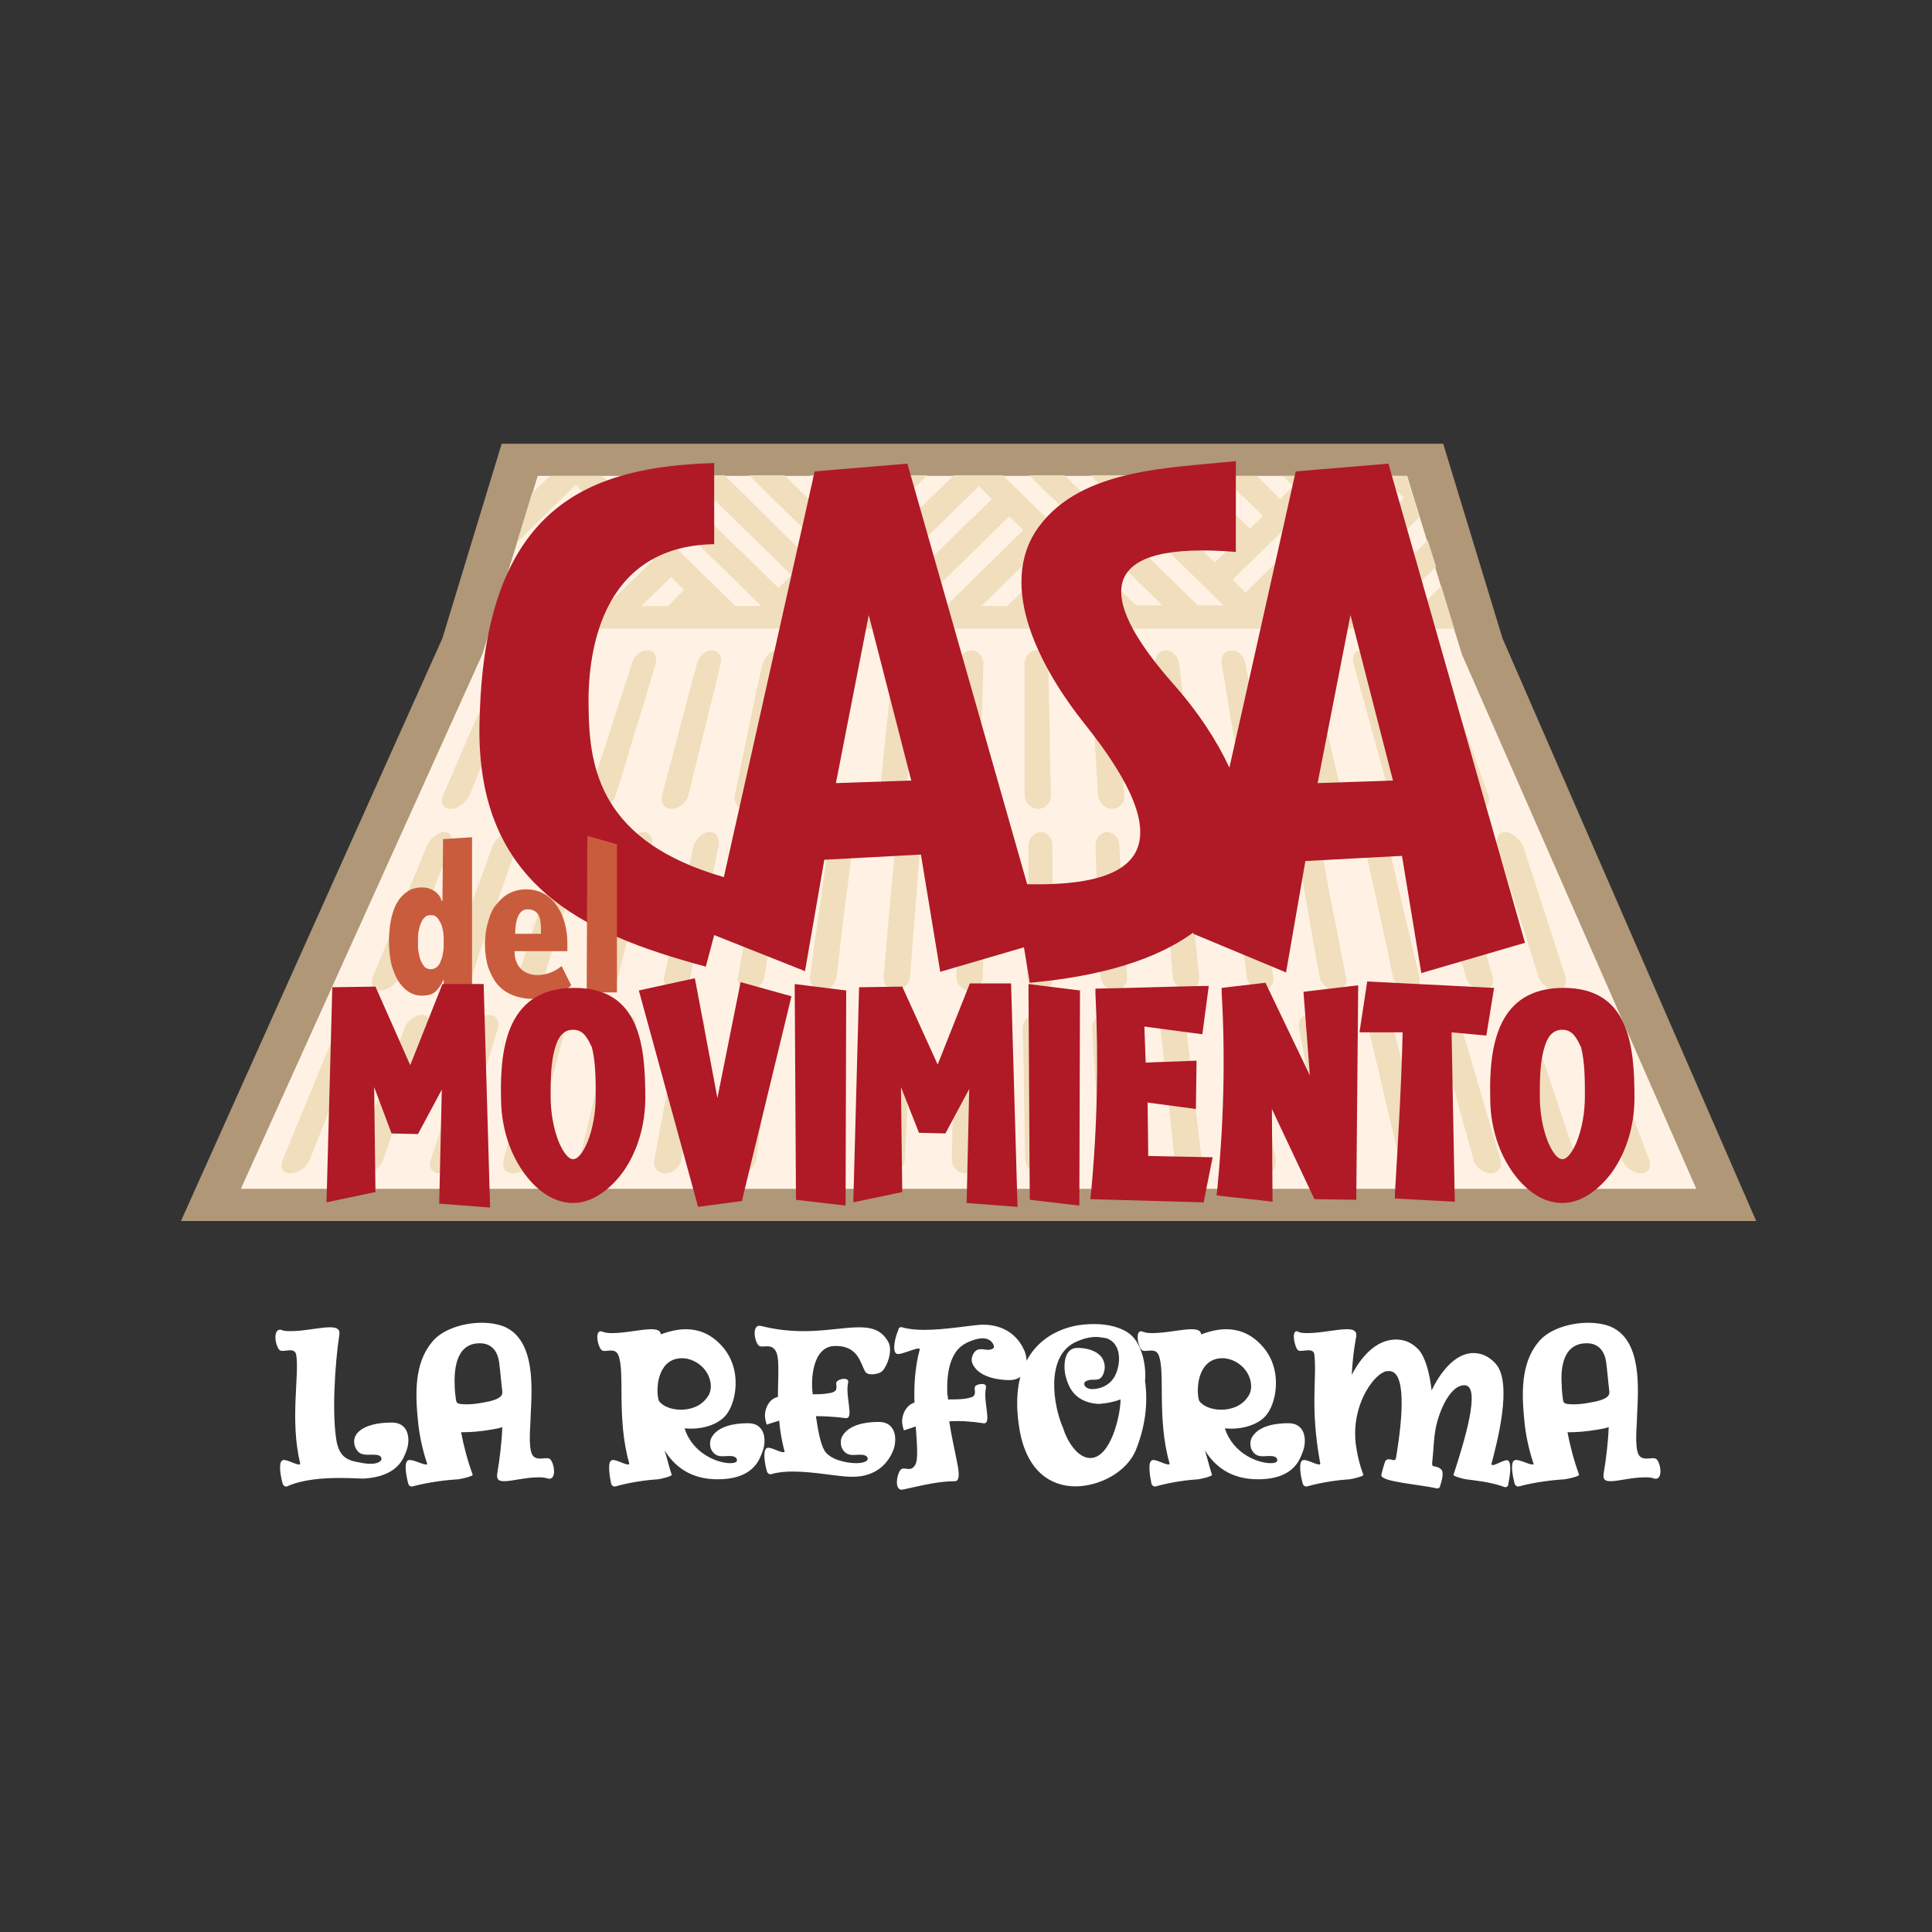
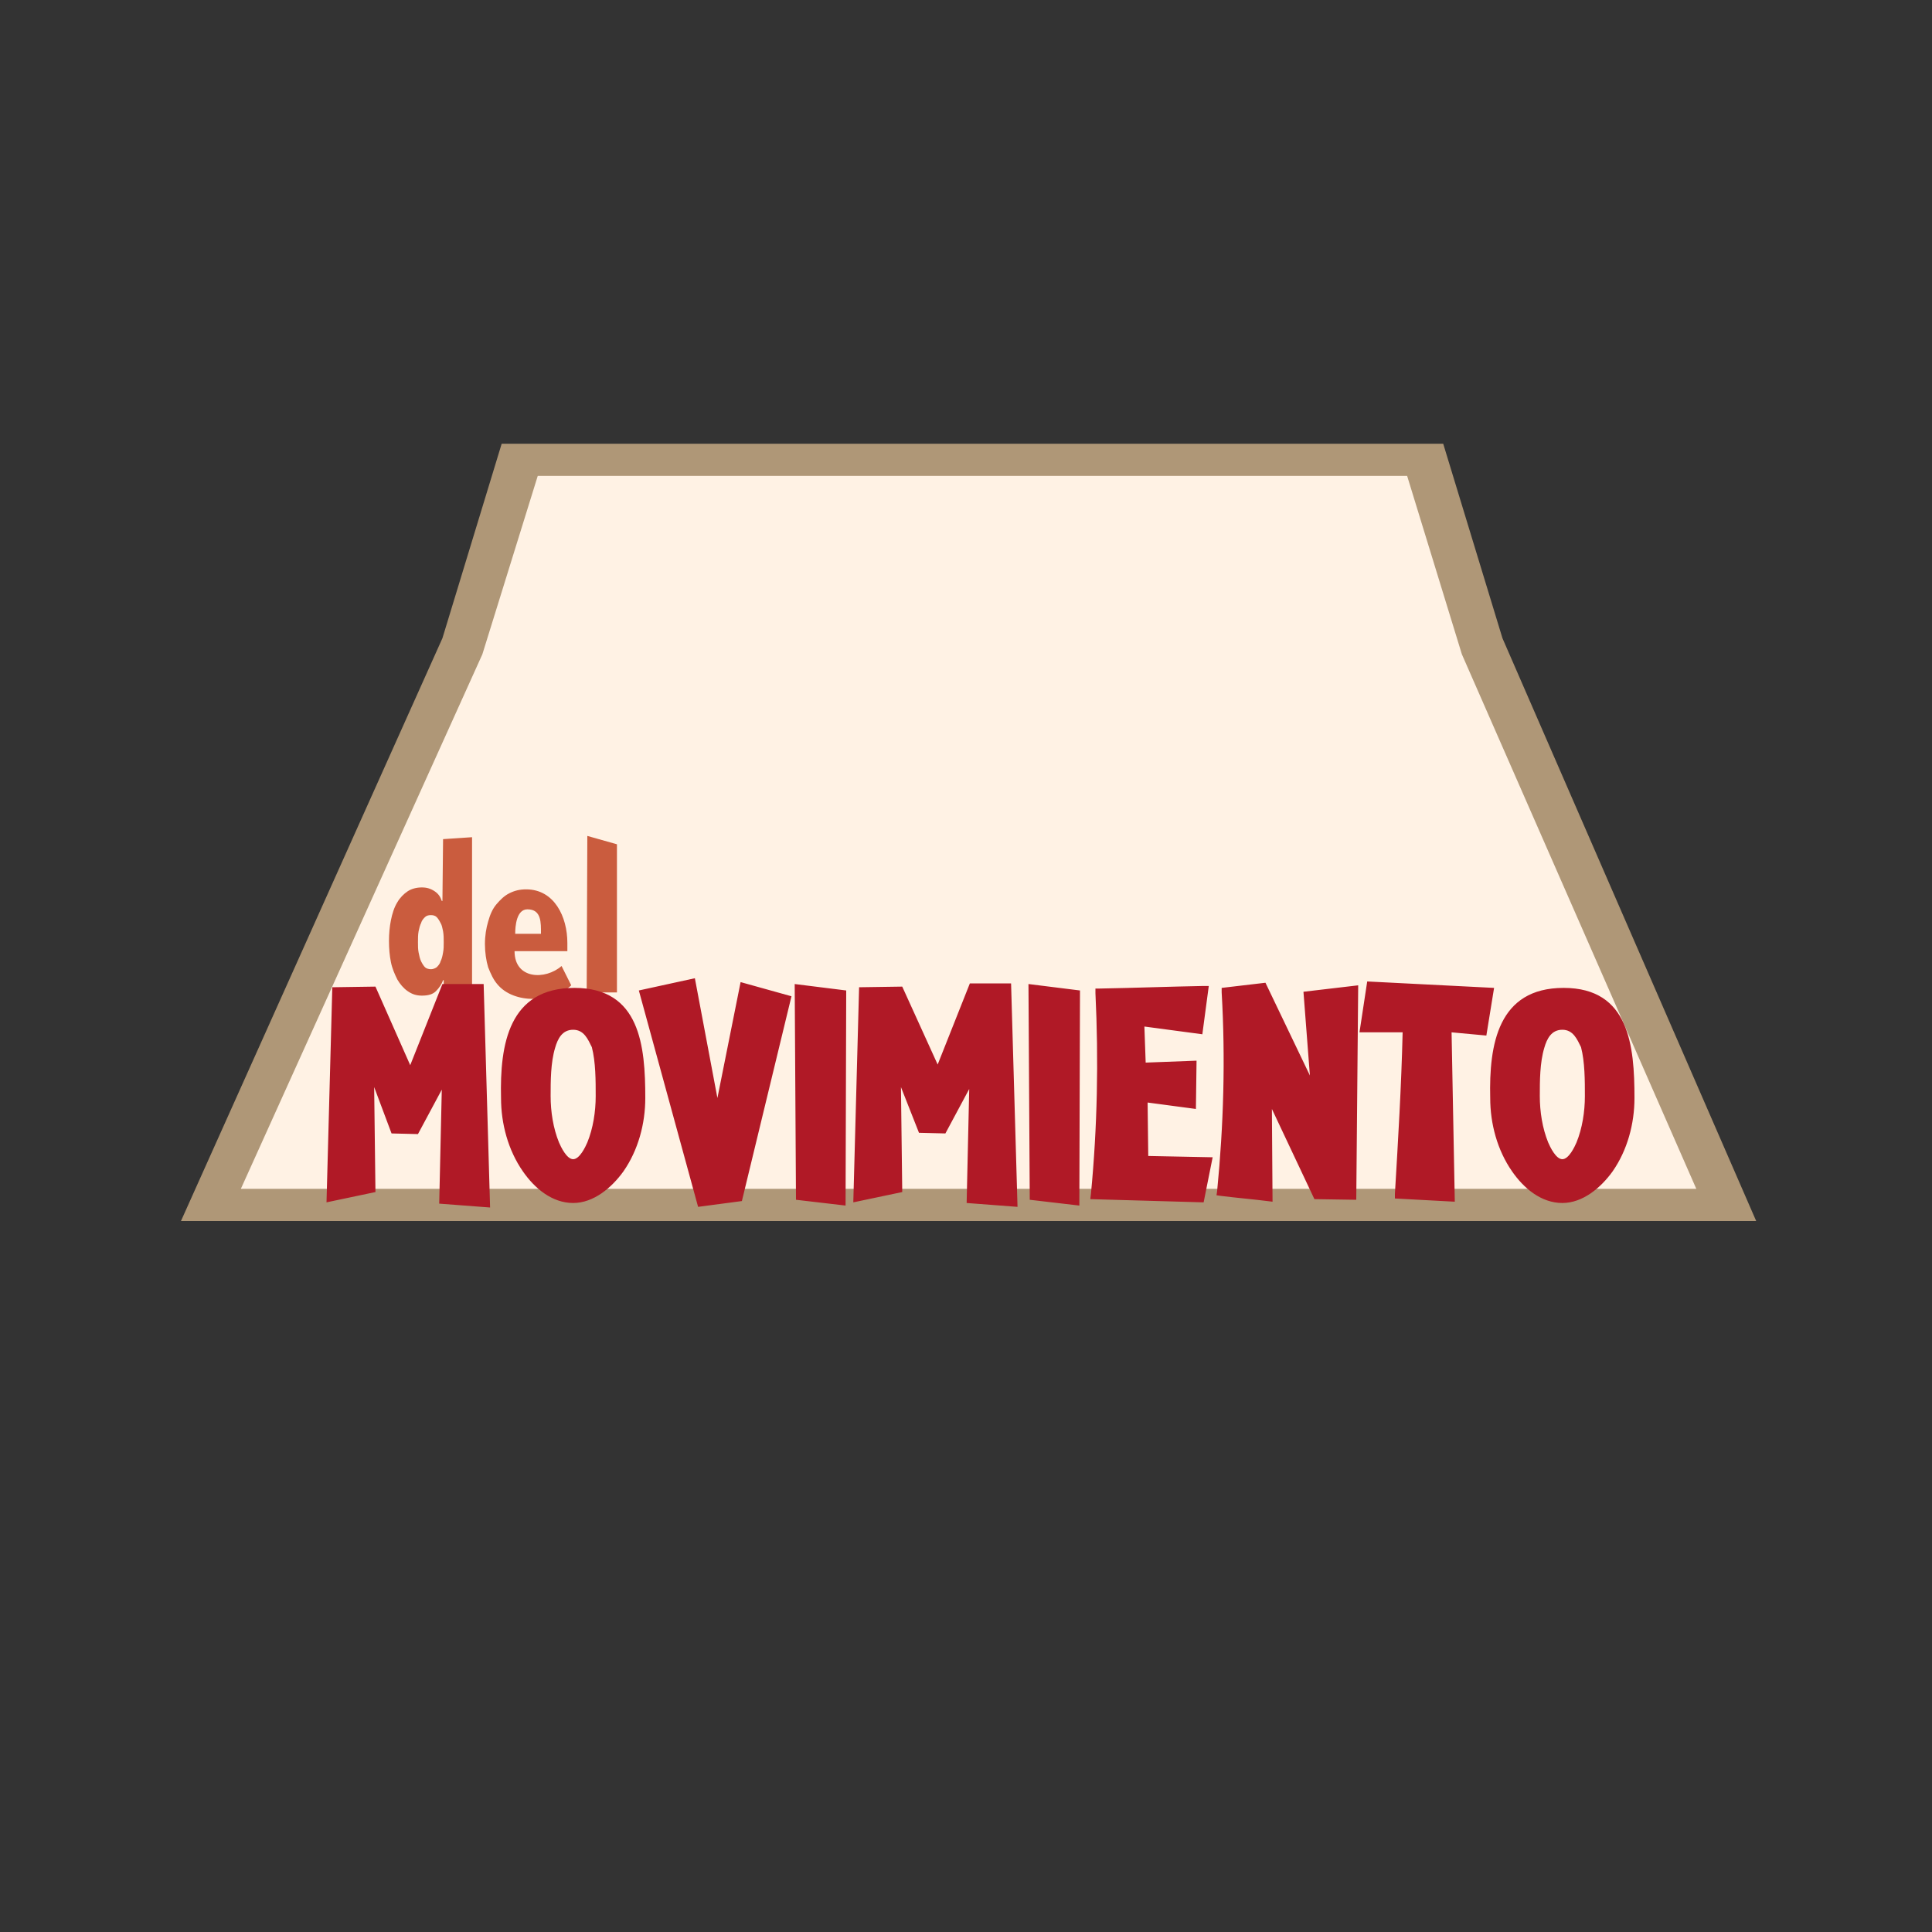
<svg xmlns="http://www.w3.org/2000/svg" id="Capa_1" x="0px" y="0px" viewBox="0 0 300 300" style="enable-background:new 0 0 300 300;" xml:space="preserve">
  <rect x="0" y="0" width="300" height="300" fill="#333333" stroke="none" />
  <style type="text/css">	.st0{fill:#FFFFFF;}	.st1{fill:#AF9777;}	.st2{fill:#FFF2E4;}	.st3{fill-rule:evenodd;clip-rule:evenodd;fill:#F0DEBD;}	.st4{fill-rule:evenodd;clip-rule:evenodd;fill:#B01926;}	.st5{fill:#CA5C3E;}	.st6{fill:#FFE00F;}	.st7{fill:#3460AA;}	.st8{fill:#75388D;}	.st9{fill:#009A45;}	.st10{fill:#E72F3F;}	.st11{fill:#EE722E;}	.st12{fill:#662781;}	.st13{fill:none;}	.st14{fill:#137D62;}	.st15{fill-rule:evenodd;clip-rule:evenodd;fill:#FFFFFF;}</style>
  <g>
    <polygon class="st1" points="68.7,99.1 77.9,68.9 224.1,68.9 233.3,99.1 272.7,189.6 28.1,189.6  " />
    <polygon class="st2" points="74.9,101.6 83.5,73.9 218.5,73.9 227,101.6 263.4,184.6 37.4,184.6  " />
-     <path class="st3" d="M139.7,157.6c1.1,0,1.9,1,1.8,2.1c-0.2,3.4-0.3,6.8-0.5,10.2c-0.2,3.4-0.3,6.8-0.5,10.2  c-0.1,1.1-1.1,2.1-2.2,2.1c-1.2,0-2-1-2-2.1c0.2-3.4,0.4-6.8,0.7-10.2c0.2-3.4,0.5-6.8,0.7-10.2  C137.8,158.5,138.7,157.6,139.7,157.6 M129.1,157.6c1,0,1.8,1,1.7,2.1c-0.3,3.4-0.6,6.8-1,10.2c-0.3,3.4-0.6,6.8-0.9,10.2  c-0.1,1.1-1.2,2.1-2.3,2.1c-1.2,0-2-0.9-1.9-2.1c0.4-3.4,0.7-6.8,1.1-10.2s0.7-6.8,1.1-10.2C127.1,158.5,128,157.6,129.1,157.6z   M118.6,157.6c1.1,0,1.8,0.9,1.6,2.1c-0.5,3.4-0.9,6.8-1.4,10.2c-0.5,3.4-0.9,6.8-1.4,10.2c-0.2,1.1-1.2,2.1-2.4,2.1  c-1.2,0-2-1-1.8-2.1c0.5-3.4,1-6.8,1.5-10.2s1-6.8,1.6-10.2C116.5,158.5,117.5,157.6,118.6,157.6z M107.9,157.6  c1,0,1.7,0.9,1.5,2.1c-0.6,3.4-1.2,6.8-1.8,10.2c-0.6,3.4-1.2,6.8-1.8,10.2c-0.2,1.1-1.3,2.1-2.5,2.1s-1.9-0.9-1.7-2.1  c0.6-3.4,1.3-6.8,1.9-10.2c0.7-3.4,1.3-6.8,2-10.2C105.7,158.5,106.8,157.6,107.9,157.6z M97.3,157.6c1.1,0,1.7,1,1.4,2.1  c-0.8,3.4-1.5,6.8-2.3,10.2c-0.8,3.4-1.5,6.8-2.2,10.2c-0.2,1.1-1.4,2.1-2.6,2.1s-1.9-0.9-1.6-2.1c0.8-3.4,1.6-6.8,2.4-10.2  s1.6-6.8,2.4-10.2C95.2,158.5,96.3,157.6,97.3,157.6z M86.5,157.6c1,0,1.6,1,1.3,2.1c-0.9,3.4-1.8,6.8-2.7,10.2  c-0.9,3.4-1.8,6.8-2.7,10.2c-0.3,1.2-1.5,2.1-2.7,2.1s-1.8-0.9-1.5-2.1c0.9-3.4,1.9-6.8,2.8-10.2c1-3.4,1.9-6.8,2.9-10.2  C84.3,158.5,85.5,157.6,86.5,157.6z M76,157.6c1.1,0,1.6,1,1.3,2.1c-1,3.4-2.1,6.8-3.1,10.2c-1,3.4-2.1,6.8-3.1,10.2  c-0.4,1.2-1.6,2.1-2.8,2.1c-1.2,0-1.8-1-1.4-2.1c1.1-3.4,2.2-6.8,3.3-10.2s2.2-6.8,3.3-10.2C73.8,158.5,74.9,157.6,76,157.6z   M160.7,157.6c-1,0-1.9,1-1.9,2.1c0.1,3.4,0.2,6.8,0.2,10.2c0.1,3.4,0.1,6.8,0.2,10.2c0,1.1,1,2.1,2.2,2.1s2.1-1,2-2.1  c-0.1-3.4-0.2-6.8-0.4-10.2c-0.1-3.4-0.2-6.8-0.3-10.2C162.7,158.5,161.8,157.6,160.7,157.6z M171.4,157.6c-1,0-1.9,1-1.8,2.1  c0.2,3.4,0.4,6.8,0.6,10.2c0.2,3.4,0.4,6.8,0.6,10.2c0.1,1.1,1.1,2.1,2.3,2.1s2-1,1.9-2.1c-0.3-3.4-0.5-6.8-0.8-10.2  s-0.6-6.8-0.8-10.2C173.4,158.5,172.4,157.6,171.4,157.6z M181.9,157.6c-1.1,0-1.8,1-1.7,2.1c0.4,3.4,0.7,6.8,1.1,10.2  c0.4,3.4,0.7,6.8,1.1,10.2c0.1,1.1,1.2,2.1,2.4,2.1s2-1,1.8-2.1c-0.4-3.4-0.8-6.8-1.2-10.2s-0.8-6.8-1.2-10.2  C183.9,158.5,182.9,157.6,181.9,157.6z M192.6,157.6c-1,0-1.8,0.9-1.6,2.1c0.5,3.4,1,6.8,1.5,10.2c0.5,3.4,1,6.8,1.5,10.2  c0.2,1.1,1.3,2.1,2.4,2.1c1.2,0,1.9-0.9,1.7-2.1c-0.6-3.4-1.1-6.8-1.7-10.2c-0.6-3.4-1.1-6.8-1.6-10.2  C194.7,158.5,193.7,157.6,192.6,157.6z M203.2,157.6c-1.1,0-1.7,0.9-1.5,2.1c0.7,3.4,1.3,6.8,1.9,10.2c0.6,3.4,1.3,6.8,2,10.2  c0.2,1.1,1.3,2.1,2.5,2.1s1.9-1,1.6-2.1c-0.7-3.4-1.4-6.8-2.1-10.2c-0.7-3.4-1.4-6.8-2.1-10.2C205.3,158.5,204.2,157.6,203.2,157.6  z M213.9,157.6c-1,0-1.7,0.9-1.4,2.1c0.8,3.4,1.6,6.8,2.4,10.2c0.8,3.4,1.6,6.8,2.4,10.2c0.3,1.1,1.5,2.1,2.6,2.1  c1.2,0,1.8-1,1.6-2.1c-0.9-3.4-1.7-6.8-2.6-10.2c-0.8-3.4-1.7-6.8-2.5-10.2C216.1,158.5,215,157.6,213.9,157.6z M224.5,157.6  c-1,0-1.6,1-1.3,2.1c1,3.4,1.9,6.8,2.8,10.2c0.9,3.4,1.9,6.8,2.8,10.2c0.3,1.1,1.5,2.1,2.7,2.1s1.8-1,1.5-2.1c-1-3.4-2-6.8-3-10.2  s-2-6.8-3-10.2C226.7,158.5,225.5,157.6,224.5,157.6z M65.5,157.6c1.1,0,1.6,0.9,1.2,2.1c-1.2,3.4-2.4,6.8-3.6,10.2  c-1.2,3.4-2.4,6.8-3.6,10.2c-0.4,1.2-1.7,2.1-2.9,2.1s-1.8-1-1.3-2.1c1.2-3.4,2.5-6.8,3.7-10.2s2.5-6.8,3.8-10.2  C63.2,158.5,64.4,157.6,65.5,157.6z M55,157.6c1.1,0,1.5,0.9,1.1,2.1c-1.3,3.4-2.7,6.8-4,10.2c-1.3,3.4-2.7,6.8-4,10.2  c-0.4,1.1-1.8,2.1-3,2.1s-1.7-0.9-1.2-2.1c1.4-3.4,2.8-6.8,4.2-10.2s2.8-6.8,4.2-10.2C52.7,158.5,53.9,157.6,55,157.6z   M235.2,157.6c-1.1,0-1.6,0.9-1.2,2.1c1.1,3.4,2.2,6.8,3.3,10.2c1.1,3.4,2.2,6.8,3.3,10.2c0.4,1.1,1.6,2.1,2.8,2.1s1.8-1,1.4-2.1  c-1.1-3.4-2.3-6.8-3.4-10.2c-1.1-3.4-2.3-6.8-3.4-10.2C237.4,158.5,236.2,157.6,235.2,157.6z M245.7,157.6c-1.1,0-1.6,0.9-1.2,2.1  c1.2,3.4,2.5,6.8,3.7,10.2c1.2,3.4,2.5,6.8,3.7,10.2c0.4,1.1,1.7,2.1,2.9,2.1c1.2,0,1.7-1,1.3-2.1c-1.3-3.4-2.6-6.8-3.9-10.2  c-1.3-3.4-2.6-6.8-3.9-10.2C248,158.5,246.7,157.6,245.7,157.6z M196.8,94.1h4L218,77.3l-2-2L196.8,94.1z M161.9,94.1h4.1l2.5-2.5  l-2-2L161.9,94.1z M152.4,94.1h4l7.3-7.1l-2-2L152.4,94.1z M142.5,94.1h4.4l12-11.8l-2.2-2.1L142.5,94.1z M133,94.1h4l17-16.6l-2-2  L133,94.1z M99.6,94.1h4.1l2.5-2.5l-2-2L99.6,94.1z M90.1,94.1h4l7.3-7.1l-2-2L90.1,94.1z M79.7,94.1h4.9l12-11.8l-2.4-2.4  L79.7,94.1z M76.2,97.6h149.6l-2-6.6l-3.1,3.1h-4L223,88l-1.3-4.1l-10.5,10.2h-4.8l14-13.8l-2-6.4h-6.5L193.4,92l-2-2l16.5-16.1  h-8.7l1.6,1.6l-2,2l-3.6-3.6h-5.5l6.4,6.2l-2,2l-8.4-8.2h-5.5l11.1,10.9l-2.7,2.5l-13.8-13.5h-5.5L190,94h-4l-20.7-20.2h-5.5  L180.5,94h-4.1l-20.7-20.2h-7.6L127.4,94h-4.1L144,73.8h-8.7l1.6,1.6l-2,2l-3.6-3.6h-5.5l6.4,6.2l-2,2l-8.4-8.2h-5.5l11.1,10.9  l-1.9,1.9l-13-12.8H107l15.9,15.5l-2,2L103,73.9h-5.4L118.1,94l-0.1,0.1h-3.8L93.5,73.9h-8.1l-2.8,2.7l-2.3,7.6l9.1-8.9l2,2  L78.6,89.8L76.2,97.6z M140.9,101c1,0,1.7,1,1.6,2.1c-0.3,3.4-0.6,6.8-0.9,10.2c-0.3,3.4-0.6,6.8-0.9,10.2  c-0.1,1.1-1.1,2.1-2.3,2.1c-1.1,0-1.9-1-1.8-2.1c0.3-3.4,0.7-6.8,1-10.2c0.4-3.4,0.7-6.8,1.1-10.2C139,101.9,139.9,100.9,140.9,101  z M130.8,101c1,0,1.7,1,1.5,2.1c-0.5,3.4-1,6.8-1.4,10.2c-0.5,3.4-0.9,6.8-1.4,10.2c-0.2,1.1-1.2,2.1-2.4,2.1c-1.1,0-1.9-1-1.7-2.1  c0.5-3.4,1.1-6.8,1.6-10.2c0.5-3.4,1.1-6.8,1.6-10.2C128.8,101.9,129.8,100.9,130.8,101z M120.8,101c1,0,1.6,0.9,1.4,2.1  c-0.7,3.4-1.3,6.8-2,10.2c-0.7,3.4-1.3,6.8-2,10.2c-0.2,1.1-1.3,2.1-2.5,2.1c-1.1,0-1.8-0.9-1.6-2.1c0.7-3.4,1.4-6.8,2.1-10.2  c0.7-3.4,1.4-6.8,2.2-10.2C118.8,101.9,119.8,100.9,120.8,101z M110.6,101c1,0,1.6,1,1.3,2.1c-0.8,3.4-1.7,6.8-2.5,10.2  c-0.8,3.4-1.7,6.8-2.5,10.2c-0.3,1.1-1.5,2.1-2.6,2.1s-1.8-0.9-1.5-2.1c0.9-3.4,1.8-6.8,2.7-10.2c0.9-3.4,1.8-6.8,2.7-10.2  C108.5,101.9,109.6,100.9,110.6,101z M100.6,101c1,0,1.5,1,1.2,2.1c-1,3.4-2,6.8-3.1,10.2c-1,3.4-2,6.8-3.1,10.2  c-0.3,1.1-1.6,2.1-2.7,2.1s-1.7-0.9-1.4-2.1c1.1-3.4,2.2-6.8,3.3-10.2c1.1-3.4,2.2-6.8,3.3-10.2C98.4,101.9,99.5,100.9,100.6,101z   M90.3,101c1,0,1.5,1,1.1,2.1c-1.2,3.4-2.4,6.8-3.6,10.2c-1.2,3.4-2.4,6.8-3.6,10.2c-0.4,1.1-1.7,2.1-2.8,2.1  c-1.1,0-1.7-0.9-1.3-2.1c1.3-3.4,2.5-6.8,3.8-10.2c1.3-3.4,2.6-6.8,3.9-10.2C88.1,101.9,89.3,100.9,90.3,101z M80.3,101  c1,0,1.4,1,1,2.1c-1.4,3.4-2.8,6.8-4.2,10.2c-1.4,3.4-2.8,6.8-4.2,10.2c-0.5,1.1-1.8,2.1-2.9,2.1s-1.7-0.9-1.2-2.1  c1.5-3.4,2.9-6.8,4.4-10.2c1.5-3.4,2.9-6.8,4.4-10.2C78.1,101.9,79.3,100.9,80.3,101z M160.9,101c-1,0-1.8,1-1.8,2.1  c0,3.4,0,6.8,0,10.2c0,3.4,0,6.8,0,10.2c0,1.1,1,2.1,2.1,2.1s2-1,2-2.1c-0.1-3.4-0.2-6.8-0.2-10.2c-0.1-3.4-0.2-6.8-0.2-10.2  C162.7,101.9,161.9,100.9,160.9,101z M171,101c-1,0-1.8,1-1.7,2.1c0.2,3.4,0.4,6.8,0.6,10.2c0.2,3.4,0.4,6.8,0.6,10.2  c0.1,1.1,1.1,2.1,2.2,2.1c1.1,0,2-1,1.9-2.1c-0.3-3.4-0.5-6.8-0.8-10.2c-0.3-3.4-0.5-6.8-0.8-10.2C172.9,101.9,172,100.9,171,101z   M181,101c-1,0-1.7,0.9-1.6,2.1c0.4,3.4,0.7,6.8,1.1,10.2c0.4,3.4,0.8,6.8,1.1,10.2c0.1,1.1,1.2,2.1,2.3,2.1s1.9-1,1.8-2.1  c-0.4-3.4-0.9-6.8-1.3-10.2c-0.5-3.4-0.9-6.8-1.3-10.2C182.9,101.9,182,100.9,181,101z M191.2,101c-1,0-1.7,0.9-1.5,2.1  c0.6,3.4,1.1,6.8,1.7,10.2c0.6,3.4,1.1,6.8,1.7,10.2c0.2,1.1,1.3,2.1,2.4,2.1c1.1,0,1.9-1,1.7-2.1c-0.6-3.4-1.2-6.8-1.9-10.2  c-0.6-3.4-1.3-6.8-1.9-10.2C193.2,101.9,192.2,100.9,191.2,101z M201.2,101c-1,0-1.6,0.9-1.3,2.1c0.7,3.4,1.5,6.8,2.2,10.2  c0.8,3.4,1.5,6.8,2.3,10.2c0.2,1.1,1.4,2.1,2.5,2.1s1.8-1,1.5-2.1c-0.8-3.4-1.6-6.8-2.4-10.2c-0.8-3.4-1.6-6.8-2.4-10.2  C203.3,101.9,202.2,100.9,201.2,101z M211.4,101c-1,0-1.6,0.9-1.2,2.1c0.9,3.4,1.9,6.8,2.8,10.2c0.9,3.4,1.9,6.8,2.8,10.2  c0.3,1.1,1.5,2.1,2.7,2.1c1.1,0,1.8-0.9,1.4-2.1c-1-3.4-2-6.8-3-10.2c-1-3.4-2-6.8-3-10.2C213.6,101.9,212.4,100.9,211.4,101z   M221.4,101c-1,0-1.5,0.9-1.1,2.1c1.1,3.4,2.2,6.8,3.3,10.2c1.1,3.4,2.3,6.8,3.4,10.2c0.4,1.1,1.6,2.1,2.8,2.1c1.1,0,1.7-1,1.3-2.1  c-1.2-3.4-2.4-6.8-3.6-10.2c-1.2-3.4-2.4-6.8-3.6-10.2C223.6,101.9,222.4,100.9,221.4,101z M150.9,101c1,0,1.8,1,1.8,2.1  c-0.1,3.4-0.2,6.8-0.3,10.2c-0.1,3.4-0.2,6.8-0.3,10.2c0,1.1-1,2.1-2.2,2.1c-1.1,0-2-1-2-2.1c0.1-3.4,0.3-6.8,0.5-10.2  c0.2-3.4,0.3-6.8,0.5-10.2C149,101.9,149.9,100.9,150.9,101z M141.2,129.2c1,0,1.8,1,1.7,2.1c-0.3,3.4-0.5,6.8-0.8,10.2  c-0.3,3.4-0.5,6.8-0.8,10.2c-0.1,1.1-1.1,2.1-2.2,2.1c-1.1,0-2-1-1.9-2.1c0.3-3.4,0.6-6.8,0.9-10.2c0.3-3.4,0.6-6.8,1-10.2  C139.2,130.2,140.1,129.2,141.2,129.2z M130.8,129.2c1,0,1.7,1,1.6,2.1c-0.4,3.4-0.8,6.8-1.3,10.2c-0.4,3.4-0.8,6.8-1.2,10.2  c-0.1,1.1-1.2,2.1-2.3,2.1c-1.1,0-1.9-1-1.8-2.1c0.4-3.4,0.9-6.8,1.4-10.2s0.9-6.8,1.4-10.2C128.8,130.2,129.8,129.2,130.8,129.2z   M120.6,129.2c1,0,1.7,1,1.5,2.1c-0.6,3.4-1.1,6.8-1.7,10.2c-0.6,3.4-1.2,6.8-1.7,10.2c-0.2,1.1-1.3,2.1-2.4,2.1s-1.9-1-1.7-2.1  c0.6-3.4,1.3-6.8,1.9-10.2s1.2-6.8,1.9-10.2C118.6,130.2,119.6,129.2,120.6,129.2z M110.2,129.2c1,0,1.6,1,1.4,2.1  c-0.7,3.4-1.4,6.8-2.2,10.2c-0.7,3.4-1.5,6.8-2.2,10.2c-0.2,1.1-1.4,2.1-2.5,2.1s-1.8-1-1.6-2.1c0.8-3.4,1.6-6.8,2.3-10.2  c0.8-3.4,1.6-6.8,2.3-10.2C108.1,130.2,109.1,129.2,110.2,129.2z M99.9,129.2c1,0,1.6,1,1.3,2.1c-0.9,3.4-1.8,6.8-2.6,10.2  c-0.9,3.4-1.8,6.8-2.6,10.2c-0.3,1.1-1.5,2.1-2.6,2.1s-1.8-1-1.5-2.1c0.9-3.4,1.8-6.8,2.8-10.2c0.9-3.4,1.9-6.8,2.8-10.2  C97.8,130.2,98.9,129.2,99.9,129.2z M89.5,129.2c1,0,1.6,0.9,1.2,2.1c-1,3.4-2.1,6.8-3.1,10.2c-1,3.4-2.1,6.8-3.1,10.2  c-0.3,1.1-1.6,2.1-2.7,2.1s-1.8-1-1.4-2.1c1.1-3.4,2.2-6.8,3.3-10.2c1.1-3.4,2.2-6.8,3.3-10.2C87.3,130.2,88.4,129.2,89.5,129.2z   M79.2,129.2c1,0,1.5,1,1.1,2.1c-1.2,3.4-2.4,6.8-3.6,10.2c-1.2,3.4-2.4,6.8-3.5,10.2c-0.4,1.1-1.7,2.1-2.8,2.1s-1.7-0.9-1.3-2.1  c1.2-3.4,2.5-6.8,3.7-10.2s2.5-6.8,3.7-10.2C77,130.2,78.2,129.2,79.2,129.2z M161.6,129.2c-1,0-1.9,1-1.9,2.1  c0,3.4,0,6.8-0.1,10.2c0,3.4-0.1,6.8-0.1,10.2c0,1.1,1,2.1,2.1,2.1s2-1,2-2.1c-0.1-3.4-0.1-6.8-0.1-10.2s-0.1-6.8-0.1-10.2  C163.5,130.2,162.6,129.2,161.6,129.2z M171.9,129.2c-1,0-1.8,1-1.8,2.1c0.1,3.4,0.3,6.8,0.4,10.2c0.1,3.4,0.2,6.8,0.4,10.2  c0.1,1.1,1.1,2.1,2.2,2.1c1.1,0,2-1,1.9-2.1c-0.2-3.4-0.4-6.8-0.6-10.2c-0.2-3.4-0.4-6.8-0.6-10.2  C173.9,130.2,172.9,129.2,171.9,129.2z M182.1,129.2c-1,0-1.7,1-1.7,2.1c0.3,3.4,0.6,6.8,0.9,10.2c0.3,3.4,0.5,6.8,0.8,10.2  c0.1,1.1,1.2,2.1,2.3,2.1s1.9-1,1.8-2.1c-0.3-3.4-0.7-6.8-1-10.2s-0.7-6.8-1-10.2C184.1,130.2,183.2,129.2,182.1,129.2z   M192.6,129.2c-1,0-1.7,1-1.6,2.1c0.4,3.4,0.9,6.8,1.3,10.2c0.4,3.4,0.9,6.8,1.3,10.2c0.1,1.1,1.3,2.1,2.4,2.1c1.1,0,1.9-1,1.7-2.1  c-0.5-3.4-1-6.8-1.5-10.2s-1-6.8-1.5-10.2C194.6,130.2,193.6,129.2,192.6,129.2z M202.8,129.2c-1,0-1.7,0.9-1.5,2.1  c0.6,3.4,1.2,6.8,1.8,10.2c0.6,3.4,1.2,6.8,1.8,10.2c0.2,1.1,1.3,2.1,2.5,2.1c1.1,0,1.9-1,1.6-2.1c-0.7-3.4-1.3-6.8-2-10.2  s-1.3-6.8-1.9-10.2C204.9,130.2,203.8,129.2,202.8,129.2z M213.3,129.2c-1,0-1.6,0.9-1.4,2.1c0.7,3.4,1.5,6.8,2.2,10.2  c0.8,3.4,1.5,6.8,2.2,10.2c0.3,1.1,1.4,2.1,2.6,2.1c1.1,0,1.8-1,1.5-2.1c-0.8-3.4-1.6-6.8-2.4-10.2c-0.8-3.4-1.6-6.8-2.4-10.2  C215.4,130.2,214.3,129.2,213.3,129.2z M223.5,129.2c-1,0-1.6,1-1.3,2.1c0.9,3.4,1.8,6.8,2.7,10.2c0.9,3.4,1.8,6.8,2.7,10.2  c0.3,1.1,1.5,2.1,2.7,2.1c1.1,0,1.8-1,1.5-2.1c-1-3.4-1.9-6.8-2.9-10.2s-1.9-6.8-2.9-10.2C225.7,130.2,224.5,129.2,223.5,129.2z   M69,129.2c1,0,1.5,0.9,1,2.1c-1.3,3.4-2.7,6.8-4,10.2c-1.3,3.4-2.7,6.8-4,10.2c-0.4,1.1-1.8,2.1-2.9,2.1c-1.1,0-1.7-0.9-1.2-2.1  c1.4-3.4,2.8-6.8,4.2-10.2s2.8-6.8,4.2-10.2C66.8,130.2,68,129.2,69,129.2z M233.7,129.2c-1,0-1.5,0.9-1.2,2.1  c1,3.4,2.1,6.8,3.2,10.2c1.1,3.4,2.1,6.8,3.2,10.2c0.4,1.1,1.6,2.1,2.8,2.1c1.1,0,1.7-1,1.4-2.1c-1.1-3.4-2.2-6.8-3.3-10.2  s-2.2-6.8-3.3-10.2C235.9,130.2,234.7,129.2,233.7,129.2z M151.4,129.2c1,0,1.8,1,1.8,2.1c-0.1,3.4-0.2,6.8-0.3,10.2  c-0.1,3.4-0.2,6.8-0.3,10.2c0,1.1-1,2.1-2.1,2.1s-2-1-2-2.1c0.1-3.4,0.3-6.8,0.5-10.2s0.3-6.8,0.5-10.2  C149.5,130.2,150.4,129.2,151.4,129.2z M150.3,157.6c1,0,1.9,1,1.9,2.1c0,3.4,0,6.8-0.1,10.2c0,3.4,0,6.8,0,10.2  c0,1.1-1,2.1-2.2,2.1s-2.1-1-2.1-2.1c0.1-3.4,0.1-6.8,0.2-10.2c0.1-3.4,0.2-6.8,0.2-10.2C148.3,158.5,149.2,157.6,150.3,157.6z" />
-     <path class="st4" d="M204.6,121.6l5.1-26.1l6.6,25.7L204.6,121.6z M129.8,121.6l5.1-26.1l6.6,25.7L129.8,121.6z M185.3,145v-0.2  c-5.6,4.1-14.1,6.8-25.4,7.8l-0.9-5.5l-13,3.8l-3-18.2l-15,0.8l-3,17.3l-14.1-5.6l-1.3,4.9c-19.3-5.2-36.3-12.9-35.1-39.2  c1-32.7,17.3-38.4,36.4-39c0,4.2,0,8.4,0,12.6c-18.1,0.3-19.7,17.8-19.5,25.5c0.1,9.4,1.9,20.7,21,26.2l14.1-63l14.4-1.2l18.6,65.3  c18.2,0.4,24-6,9-24.8c-6.8-8.5-13.9-21.5-7.2-30.7c6.7-9.1,20.4-9.1,30.6-10.2c0,4.7,0,9.4,0,14.1c-21.1-1.7-22.2,6.3-9.8,20.4  c4,4.5,6.9,9,8.8,13.1l10.3-46l14.4-1.2l21.2,74.4l-16.1,4.7l-3-18.2l-15,0.8l-3,17.3L185.3,145z" />
    <path class="st5" d="M68.9,146.3c0-0.6,0-1.1-0.1-1.7c-0.1-0.5-0.2-1-0.4-1.3c-0.2-0.4-0.4-0.7-0.6-0.9s-0.5-0.3-0.9-0.3  s-0.7,0.1-0.9,0.3c-0.2,0.2-0.5,0.5-0.6,0.9c-0.2,0.4-0.3,0.8-0.4,1.3c-0.1,0.5-0.1,1.1-0.1,1.7c0,0.6,0,1.1,0.1,1.6s0.2,1,0.4,1.4  c0.2,0.4,0.4,0.7,0.6,0.9c0.2,0.2,0.6,0.3,0.9,0.3s0.6-0.1,0.9-0.3c0.2-0.2,0.5-0.5,0.6-0.9c0.2-0.4,0.3-0.8,0.4-1.4  C68.9,147.4,68.9,146.9,68.9,146.3 M84,145c0-1.7,0.1-3.8-2.1-3.8c-1.7,0-1.9,2.6-1.9,3.8H84z M79.9,147.7c0,4.4,4.8,4.5,7.3,2.3  l1.5,3c-2.8,2.7-8.9,3-11.5-0.2c-0.6-0.7-1-1.6-1.4-2.6c-0.3-1-0.5-2.3-0.5-3.6c0-1.3,0.2-2.5,0.5-3.5c0.3-1.1,0.7-2,1.3-2.7  c0.6-0.7,1.2-1.3,2-1.7c0.8-0.4,1.6-0.6,2.6-0.6c4.4,0,6.4,4.3,6.4,8.3v1.3L79.9,147.7L79.9,147.7z M91.1,154.1l0.1-24.3l4.6,1.3  v23H91.1z M68.9,154.1v-1.9h-0.1c-0.2,0.6-0.6,1.2-1.1,1.7s-1.2,0.7-2.2,0.7c-0.8,0-1.5-0.2-2.2-0.7c-0.6-0.4-1.2-1.1-1.6-1.8  c-0.4-0.8-0.8-1.7-1-2.7s-0.3-2.1-0.3-3.3c0-1.1,0.1-2.2,0.3-3.2s0.5-2,1-2.8c0.4-0.7,1-1.3,1.6-1.7c0.6-0.4,1.4-0.6,2.2-0.6  c0.8,0,1.4,0.2,2,0.6c0.6,0.4,0.9,0.9,1.1,1.5h0.1l0.1-9.6l4.5-0.3v24.1C73.3,154.1,68.9,154.1,68.9,154.1z" />
    <path class="st4" d="M89,159.9c-1.7,0-2.4,1.4-2.8,2.8c-0.7,2.3-0.7,5.2-0.7,7.5c0,2.4,0.4,5,1.3,7.2c0.3,0.7,1.2,2.6,2.2,2.6  s1.9-1.9,2.2-2.6c0.9-2.2,1.3-4.8,1.3-7.2s0-5.3-0.6-7.6C91.3,161.4,90.7,159.9,89,159.9 M242.6,159.9c-1.7,0-2.4,1.4-2.8,2.8  c-0.7,2.3-0.7,5.2-0.7,7.5c0,2.4,0.4,5,1.3,7.2c0.3,0.7,1.2,2.6,2.2,2.6s1.9-1.9,2.2-2.6c0.9-2.2,1.3-4.8,1.3-7.2s0-5.3-0.6-7.6  C244.9,161.4,244.3,159.9,242.6,159.9z M225.4,160.3l0.5,26.3l-9.3-0.5v-0.7c0.5-8.4,1-16.7,1.2-25.1h-6.7l1.2-7.9l19.7,1l-1.2,7.4  L225.4,160.3z M203.4,167l-1-13l8.5-1l-0.3,33.3l-6.5-0.1l-6.6-14l0.1,14.4l-0.8-0.1c-2.4-0.3-4.8-0.5-7.2-0.8l-0.7-0.1l0.1-0.7  c1-10.2,1.3-20.5,0.7-30.8v-0.7l6.8-0.8L203.4,167z M177.7,159.4l0.2,5.6l7.9-0.3l-0.1,7.5l-7.5-1l0.1,8.3l10,0.2l-1.4,7l-17.6-0.5  l0.1-0.8c1-10.4,1.2-20.8,0.7-31.2v-0.7h0.7c5.4-0.1,10.8-0.3,16.1-0.4h0.8l-1,7.5L177.7,159.4z M159.9,186.3l-0.2-33.5l8,1  l-0.1,33.4L159.9,186.3z M139.9,168.8l0.2,16.3l-7.6,1.6l0.9-33.4l6.7-0.1l5.5,12.1l5-12.6h6.4l1,34.7l-7.9-0.6l0.4-17.7l-3.7,6.9  l-4.1-0.1L139.9,168.8z M123.6,186.3l-0.2-33.5l8,1l-0.1,33.4L123.6,186.3z M111.4,170.5l3.6-18l7.9,2.2l-7.7,31.8l-6.8,0.9  l-9.2-33.6l8.7-1.9L111.4,170.5z M89.2,153.4c10.2,0,11,9,11,17.1c0,4-1.1,8.1-3.4,11.4c-1.8,2.5-4.6,4.9-7.8,4.9  c-3.3,0-6-2.3-7.8-4.9c-2.3-3.3-3.4-7.4-3.4-11.4C77.6,162.2,79,153.4,89.2,153.4z M58.1,168.8l0.2,16.3l-7.6,1.6l0.9-33.4l6.7-0.1  l5.4,12.2l5-12.6h6.4l1,34.7l-7.9-0.6l0.4-17.7l-3.7,6.9l-4.1-0.1L58.1,168.8z M242.8,153.4c10.2,0,11,9,11,17.1  c0,4-1.1,8.1-3.4,11.4c-1.8,2.5-4.6,4.9-7.8,4.9c-3.3,0-6-2.3-7.8-4.9c-2.3-3.3-3.4-7.4-3.4-11.4  C231.2,162.2,232.6,153.4,242.8,153.4z" />
-     <path class="st0" d="M246.8,208.6c1.7,0.2,2.4,1.5,2.6,2.9c0.2,1.5,0.3,3,0.5,4.6c0.1,1-1.3,1.3-2,1.5c-1.5,0.3-3,0.6-4.6,0.4  c-0.4-0.1-0.5-0.2-0.6-0.6c-0.1-0.8-0.2-1.6-0.2-2.4C242.3,212.2,242.8,208.3,246.8,208.6 M235.2,230.4c0.1,0.3,0.4,0.5,0.7,0.4  c2.6-0.7,5.4-1,7.1-1.1c0.7-0.1,2.3-0.5,2.2-0.7c-0.8-2.2-1.4-4.5-1.8-6.6c1.4,0,2.9-0.1,4.6-0.4c0.6-0.1,1.3-0.2,1.8-0.4  c-0.1,2.5-0.4,4.9-0.8,7.3c-0.1,0.9,0.3,1.1,1.1,1.1c1.2,0,3.3-0.6,5.3-0.6c0.5,0,1,0,1.5,0.2c1.5,0.3,0.9-2.8,0.2-3.1  c-0.6-0.3-2.1,0.5-2.7-0.7c-0.6-1.4-0.2-4.5-0.2-6c0.2-4.2,0.8-11.7-4.1-13.8c-1-0.4-2.2-0.6-3.5-0.6c-3,0-6.3,1.1-7.8,3.1  c-2.7,3.3-2.5,8.1-2.1,12.1c0.2,2.2,0.7,4.5,1.4,6.6c0.1,0.2,0,0.2-0.2,0.2c-0.6,0-2.3-1-2.8-0.6  C234.5,227.2,234.9,229.3,235.2,230.4z M201.6,209.7c0.6,0.3,2.4-0.6,2.5,0.7c0.4,3.8-0.7,8.1,0.9,16.8c0,0.2,0,0.2-0.2,0.2  c-0.6,0-2.2-1-2.6-0.6c-0.6,0.4-0.2,2.6,0.1,3.6c0.1,0.3,0.4,0.5,0.7,0.4c2.5-0.7,5-1,6.6-1.1c0.7-0.1,2.2-0.5,2.1-0.7  c-0.6-1.6-1-3.3-1.2-5c-0.6-5.9,2.7-10.2,4.3-10.9c0.3-0.2,0.6-0.2,0.9-0.2c2.6,0,2.2,6.7,1.1,13.3c0,0.2-0.1,0.3-0.1,0.4  c-0.1,0.2-0.4,0.1-0.5,0.1c-0.2-0.1-0.5-0.1-0.6-0.1c-0.2,0-0.4,0.1-0.5,0.3c-0.2,0.5-0.6,2-0.6,2.1c-0.3,1.1,6,1.5,8.5,2.1  c0.3,0.1,0.6-0.1,0.6-0.3c0.3-0.9,0.7-2.3,0.1-2.7c-0.2-0.2-0.5-0.3-0.9-0.4c-0.2,0-0.5,0-0.4-0.7c0.2-1.6,0.2-3.4,0.5-5  c0.3-2,2-6.9,4.5-6.9c2.7,0-0.1,9-1.7,13.9c-0.1,0.2,1.3,0.6,1.9,0.7c1.5,0.2,3.8,0.4,6,1.2c0.3,0.1,0.6-0.1,0.6-0.4  c0.2-1,0.6-3.2,0-3.7c-0.4-0.3-1.9,0.7-2.4,0.7c-0.2,0-0.2-0.1-0.2-0.2c0.8-3.1,3.4-12.6,0.6-15.6c-1-1.1-2.2-1.6-3.4-1.6  c-3,0-5.3,3.3-6.5,5.8c-0.3-2.7-1-5.2-2-6.3s-2.2-1.6-3.5-1.6c-3.2,0-5.5,2.8-6.9,5.5c0.1-1.9,0.3-3.9,0.7-6  c0.1-0.9-0.5-1.1-1.5-1.1c-1.5,0-4,0.6-6,0.6c-0.6,0-1.1,0-1.5-0.2C200.4,206.2,201,209.3,201.6,209.7z M186.8,212.6  c0.7-1.2,1.8-1.7,3-1.7c1.1,0,2.3,0.5,3.2,1.4c1.2,1.2,1.8,3.3,0.7,4.7c-1,1.4-2.6,1.9-4.1,1.9s-2.9-0.6-3.4-1.4  C185.9,216.6,185.8,214.3,186.8,212.6z M177.4,209.7c0.6,0.3,2-0.5,2.5,0.7c1.1,2.5-0.3,9.8,1.7,16.8c0,0.2,0,0.2-0.2,0.2  c-0.6,0-2.2-1-2.6-0.6c-0.6,0.4-0.2,2.6,0,3.6c0.1,0.3,0.4,0.5,0.7,0.4c2.5-0.7,5-1,6.6-1.1c0.7-0.1,2.2-0.5,2.1-0.7  c-0.4-1.2-0.7-2.5-1.1-3.8c1.4,2.3,3.9,4.6,8.5,4.5c5.5-0.1,6.3-3.3,6.7-4.3c0.6-1.5,0.6-4.5-2.4-4.4c-1.8,0-4.5,0.4-5.5,2.2  c-0.3,0.5-0.3,1.2-0.1,1.8c0.8,1.6,2,1,3.1,1.1c0.4,0,1.1,0.2,0.9,0.8c-0.1,0.2-0.5,0.3-1,0.3c-1.9,0-5.8-1.4-7.1-5.4  c2.2,0.2,4.7-0.3,6.2-1.8c1.8-1.8,3-7.5-0.6-11.2c-1.7-1.8-3.6-2.4-5.4-2.4c-1.4,0-2.8,0.4-3.9,0.8c0-0.6-0.6-0.8-1.5-0.8  c-1.5,0-4,0.6-6,0.6c-0.5,0-1,0-1.5-0.2C176.1,206.2,176.7,209.3,177.4,209.7z M166.8,208.5c1-0.5,2.2-0.9,3.4-0.9  c0.5,0,1,0.1,1.6,0.2c2.4,0.8,2.3,4,1.3,5.9c-0.7,1.3-2.1,2-3.5,2c-0.5,0-1-0.2-1.2-0.6c-0.2-0.6,0.4-0.7,0.7-0.8  c0.8-0.2,1.7,0.3,2.2-0.9c0.4-0.9,0.3-1.8-0.2-2.6c-0.9-1.2-2.6-1.5-3.8-1.5c-2.2,0-2.2,3-1.8,4.5c0.3,0.9,0.9,3.9,5,4.2  c0.3,0,1.9-0.1,3.5-0.7c0,2.4-1.5,9.1-4.7,9.1c-2.1,0-3.7-2.9-4.2-4.6C163.5,218.2,162.4,210.8,166.8,208.5z M158.3,221.9  c1.1,6.6,4.9,8.9,8.7,8.9c3.7,0,8-2.2,9.4-5.7s1.9-7.1,1.4-10.7c0.2-1.6-0.2-4.8-1.7-6.6c-1.1-1.4-3.5-2.2-6.2-2.2  c-1.6,0-3.2,0.2-4.8,0.8C160.8,208,156.7,212.3,158.3,221.9z M139.2,210.2c0.5,0.3,2.7-0.8,3.4-0.8c0.2,0,0.3,0.1,0.2,0.2  c-0.7,2.6-0.9,5.5-0.8,8.2c-0.4,0.1-0.7,0.3-1,0.6c-0.7,0.7-1,1.8-0.9,2.6c0,0.1,0.2,1.2,0.3,1.1c0.6-0.2,1.2-0.4,1.8-0.6  c0.2,2.9,0.4,5.2-0.1,6c-0.7,1.1-1.5,0.3-2.1,0.6c-0.7,0.4-1.3,3.5,0.2,3.2c3.2-0.7,5.6-1.3,8.1-1.3c1,0,0.4-2.5,0.3-3  c-0.4-2.1-0.9-4.2-1.2-6.3c1.6-0.1,3.4,0,5.3,0.3c1.4,0.2-0.1-3.4,0.4-5.5c0.1-0.4-0.2-0.6-0.6-0.6c-0.5,0-1,0.2-1.1,0.4  c-0.2,0.4,0.3,1.2-0.4,1.6c-0.2,0.1-0.4,0.1-0.6,0.2c-1,0.2-2,0.2-3,0.2c-0.1,0-0.2,0-0.2,0c0-0.2,0-0.5-0.1-0.8  c-0.1-2.3,0.1-5,1.5-6.8c0.8-1,2-1.5,3.2-1.8c2.2-0.5,2.7,1.2,2.5,1.4s-0.6,0.3-0.8,0.3c-0.4,0-0.8-0.1-1.2-0.1  c-0.5,0-0.9,0.2-1.2,0.8s-0.3,1.2,0.1,1.8c1,1.7,3.7,2.2,5.5,2.2c3,0,3-3,2.4-4.5c-0.4-0.9-1.9-4.2-6.7-4.1  c-1.8,0.1-5.6,0.8-8.9,0.8c-1.2,0-2.4-0.1-3.4-0.4c-0.3-0.1-0.6,0.1-0.6,0.4C139,207.6,138.5,209.8,139.2,210.2z M117.9,209  c0.6,0.3,1.8-0.4,2.5,0.7c0.7,1,0.4,3.8,0.4,7.2c-0.4,0.1-0.8,0.3-1.1,0.6c-0.7,0.7-1,1.8-0.9,2.6c0,0.1,0.2,1.2,0.3,1.1  c0.6-0.2,1.2-0.4,1.9-0.6c0.1,1.5,0.4,3.1,0.8,4.7c0.1,0.2,0,0.2-0.2,0.2c-0.6,0-2.2-1-2.6-0.6c-0.6,0.5-0.2,2.6,0.1,3.6  c0.1,0.3,0.4,0.5,0.7,0.4c1-0.3,2.1-0.4,3.3-0.4c3.3,0,7.1,0.8,8.9,0.8c4.8,0.2,6.3-3.1,6.7-4.1c0.6-1.5,0.6-4.5-2.4-4.4  c-1.8,0-4.5,0.4-5.5,2.2c-0.3,0.5-0.3,1.2-0.1,1.8c0.8,1.6,2,1,3.1,1.1c0.4,0,1.1,0.2,0.9,0.8c-0.2,0.3-0.9,0.5-1.7,0.5  c-1.7,0-4.2-0.6-5-2c-0.6-1-1-3.2-1.3-5.3c1.4,0,3,0.1,4.6,0.3c1.4,0.2-0.1-3.4,0.4-5.5c0.1-0.4-0.2-0.6-0.6-0.6  c-0.5,0-1,0.2-1.2,0.5s0.3,1.2-0.4,1.5c-0.2,0.1-0.4,0.2-0.6,0.2c-0.9,0.2-1.8,0.2-2.7,0.2c-0.1-0.8-0.1-1.3-0.1-1.3  s-0.3-6.3,3.7-6.2c3.4,0,3.8,2.6,4.5,3.9c0.2,0.4,0.6,0.5,1.1,0.5c0.6,0,1.3-0.2,1.6-0.5c0.8-0.8,1.6-3.1,1-4.4  c-1-1.9-2.5-2.4-4.6-2.4c-2.3,0-5.2,0.6-8.6,0.6c-2,0-4.2-0.2-6.6-0.8C116.6,205.5,117.2,208.6,117.9,209z M102.9,212.6  c0.7-1.2,1.8-1.7,3-1.7c1.1,0,2.3,0.5,3.2,1.4c1.2,1.2,1.8,3.3,0.7,4.7c-1,1.4-2.6,1.9-4.1,1.9s-2.9-0.6-3.4-1.4  C102,216.6,101.9,214.3,102.9,212.6z M93.5,209.7c0.6,0.3,2-0.5,2.5,0.7c1.1,2.5-0.3,9.8,1.7,16.8c0,0.2,0,0.2-0.2,0.2  c-0.6,0-2.2-1-2.6-0.6c-0.6,0.4-0.2,2.6,0,3.6c0.1,0.3,0.4,0.5,0.7,0.4c2.5-0.7,5-1,6.6-1.1c0.7-0.1,2.2-0.5,2.1-0.7  c-0.4-1.2-0.7-2.5-1.1-3.8c1.4,2.3,3.9,4.6,8.5,4.5c5.5-0.1,6.3-3.3,6.7-4.3c0.6-1.5,0.6-4.5-2.4-4.4c-1.8,0-4.5,0.4-5.5,2.2  c-0.3,0.5-0.3,1.2-0.1,1.8c0.8,1.6,2,1,3.1,1.1c0.4,0,1.1,0.2,0.9,0.8c-0.1,0.2-0.5,0.3-1,0.3c-1.9,0-5.8-1.4-7.1-5.4  c2.2,0.2,4.7-0.3,6.2-1.8c1.8-1.8,3-7.5-0.6-11.2c-1.7-1.8-3.6-2.4-5.4-2.4c-1.4,0-2.8,0.4-3.9,0.8c0-0.6-0.6-0.8-1.5-0.8  c-1.5,0-4,0.6-6,0.6c-0.5,0-1,0-1.5-0.2C92.2,206.2,92.8,209.3,93.5,209.7z M74.9,208.6c1.7,0.2,2.4,1.5,2.6,2.9  c0.2,1.5,0.3,3,0.5,4.6c0.1,1-1.3,1.3-2,1.5c-1.5,0.3-3,0.6-4.6,0.4c-0.4-0.1-0.5-0.2-0.6-0.6c-0.1-0.8-0.2-1.6-0.2-2.4  C70.5,212.2,71,208.3,74.9,208.6z M63.4,230.4c0.1,0.3,0.4,0.5,0.7,0.4c2.6-0.7,5.4-1,7.1-1.1c0.7-0.1,2.3-0.5,2.2-0.7  c-0.8-2.2-1.4-4.5-1.8-6.6c1.4,0,2.9-0.1,4.6-0.4c0.6-0.1,1.3-0.2,1.8-0.4c-0.1,2.5-0.4,4.9-0.8,7.3c-0.1,0.9,0.3,1.1,1.1,1.1  c1.2,0,3.3-0.6,5.3-0.6c0.5,0,1,0,1.5,0.2c1.5,0.3,0.9-2.8,0.2-3.1c-0.6-0.3-2.1,0.5-2.7-0.7c-0.6-1.4-0.2-4.5-0.2-6  c0.2-4.2,0.8-11.7-4.1-13.8c-1-0.4-2.2-0.6-3.5-0.6c-3,0-6.3,1.1-7.8,3.1c-2.7,3.3-2.5,8.1-2.1,12.1c0.2,2.2,0.7,4.5,1.4,6.6  c0.1,0.2,0,0.2-0.2,0.2c-0.6,0-2.3-1-2.8-0.6C62.7,227.2,63.1,229.3,63.4,230.4z M43.5,209.7c0.6,0.3,2.3-0.6,2.5,0.7  c0.5,3.2-1,10.1,0.6,16.8c0,0.2,0,0.2-0.2,0.2c-0.6,0-2.2-1-2.6-0.6c-0.6,0.4-0.2,2.6,0.1,3.6c0.1,0.3,0.4,0.5,0.7,0.4  c2.4-1.1,5.7-1.3,8.1-1.3c1.9,0,3.4,0.1,3.7,0.1c5.5-0.3,6.3-3.3,6.7-4.3c0.6-1.5,0.6-4.5-2.4-4.4c-1.7,0-3.9,0.3-5.1,1.5  c-0.7,0.7-0.8,1.7-0.3,2.6c0.7,1.2,1.8,0.8,3,0.9c0.4,0,1.1,0.2,0.9,0.8c-0.2,0.4-0.9,0.6-1.6,0.6c-0.6,0-1.3-0.1-1.7-0.2  c-2-0.3-3.1-0.9-3.6-3.1c-0.8-4.2-0.3-12.2,0.4-16.8c0.1-0.9-0.5-1.1-1.5-1.1c-1.5,0-4,0.6-6,0.6c-0.6,0-1.1,0-1.5-0.2  C42.2,206.2,42.8,209.3,43.5,209.7z" />
  </g>
</svg>